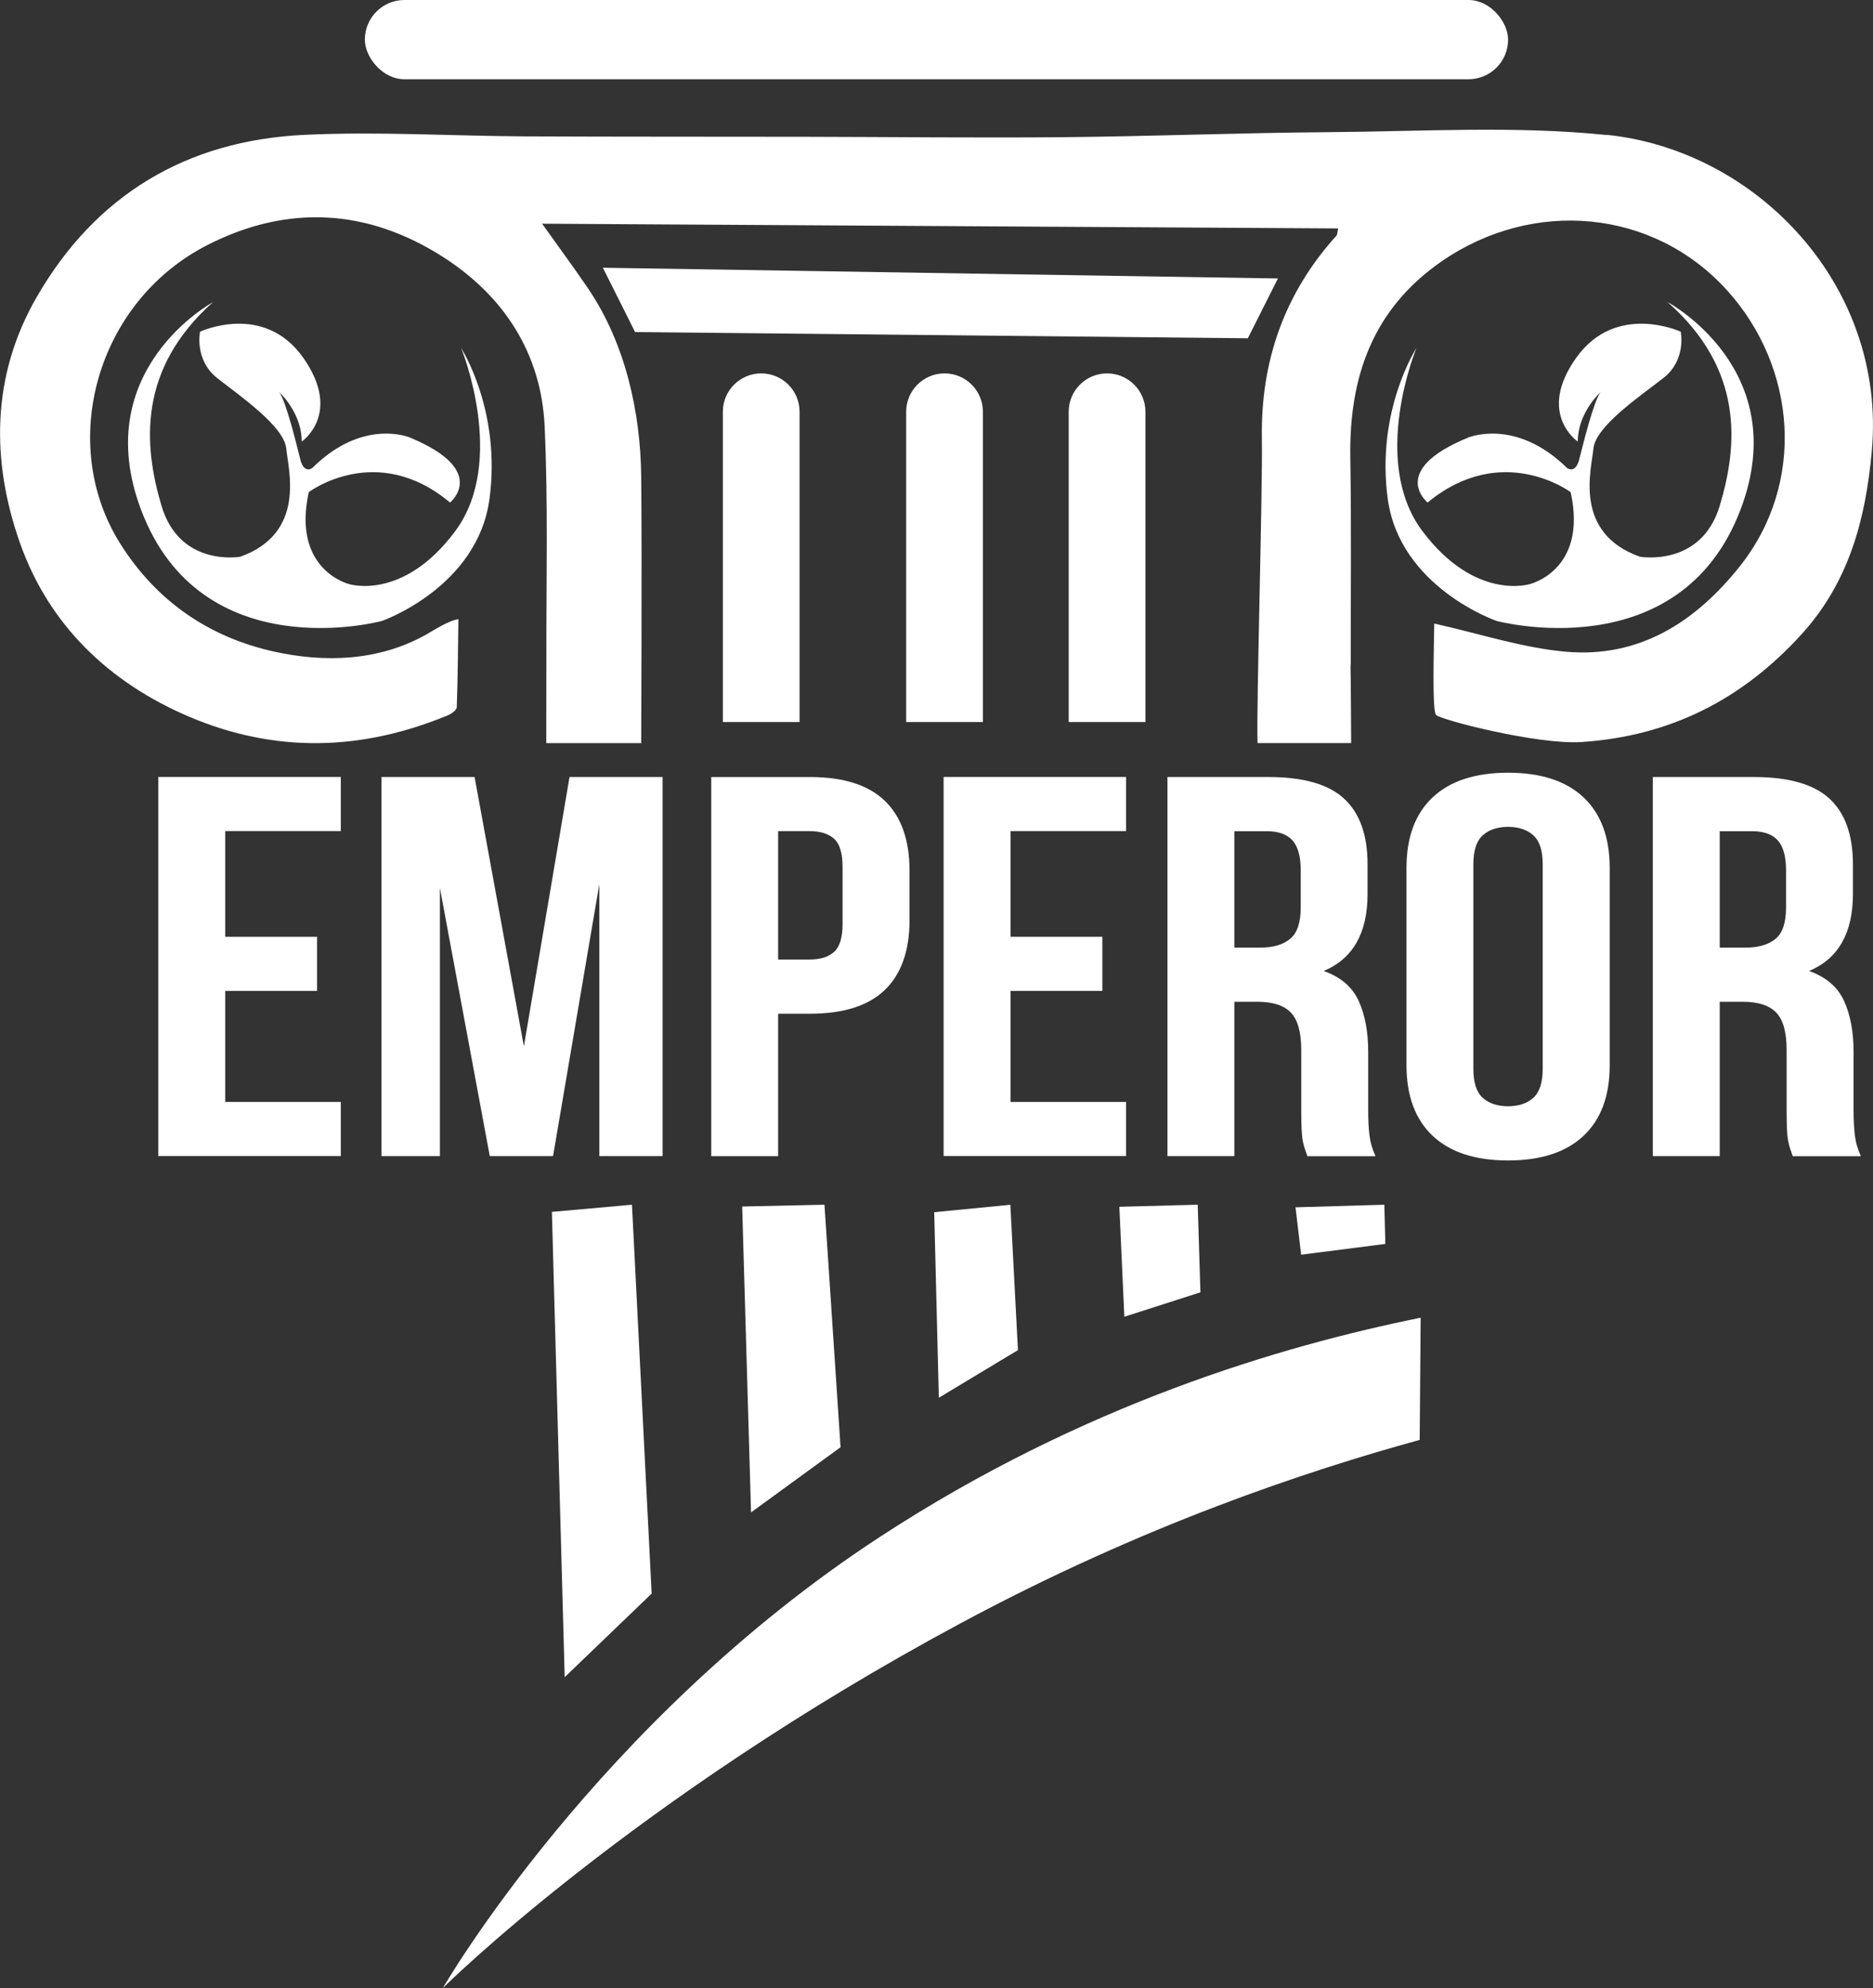
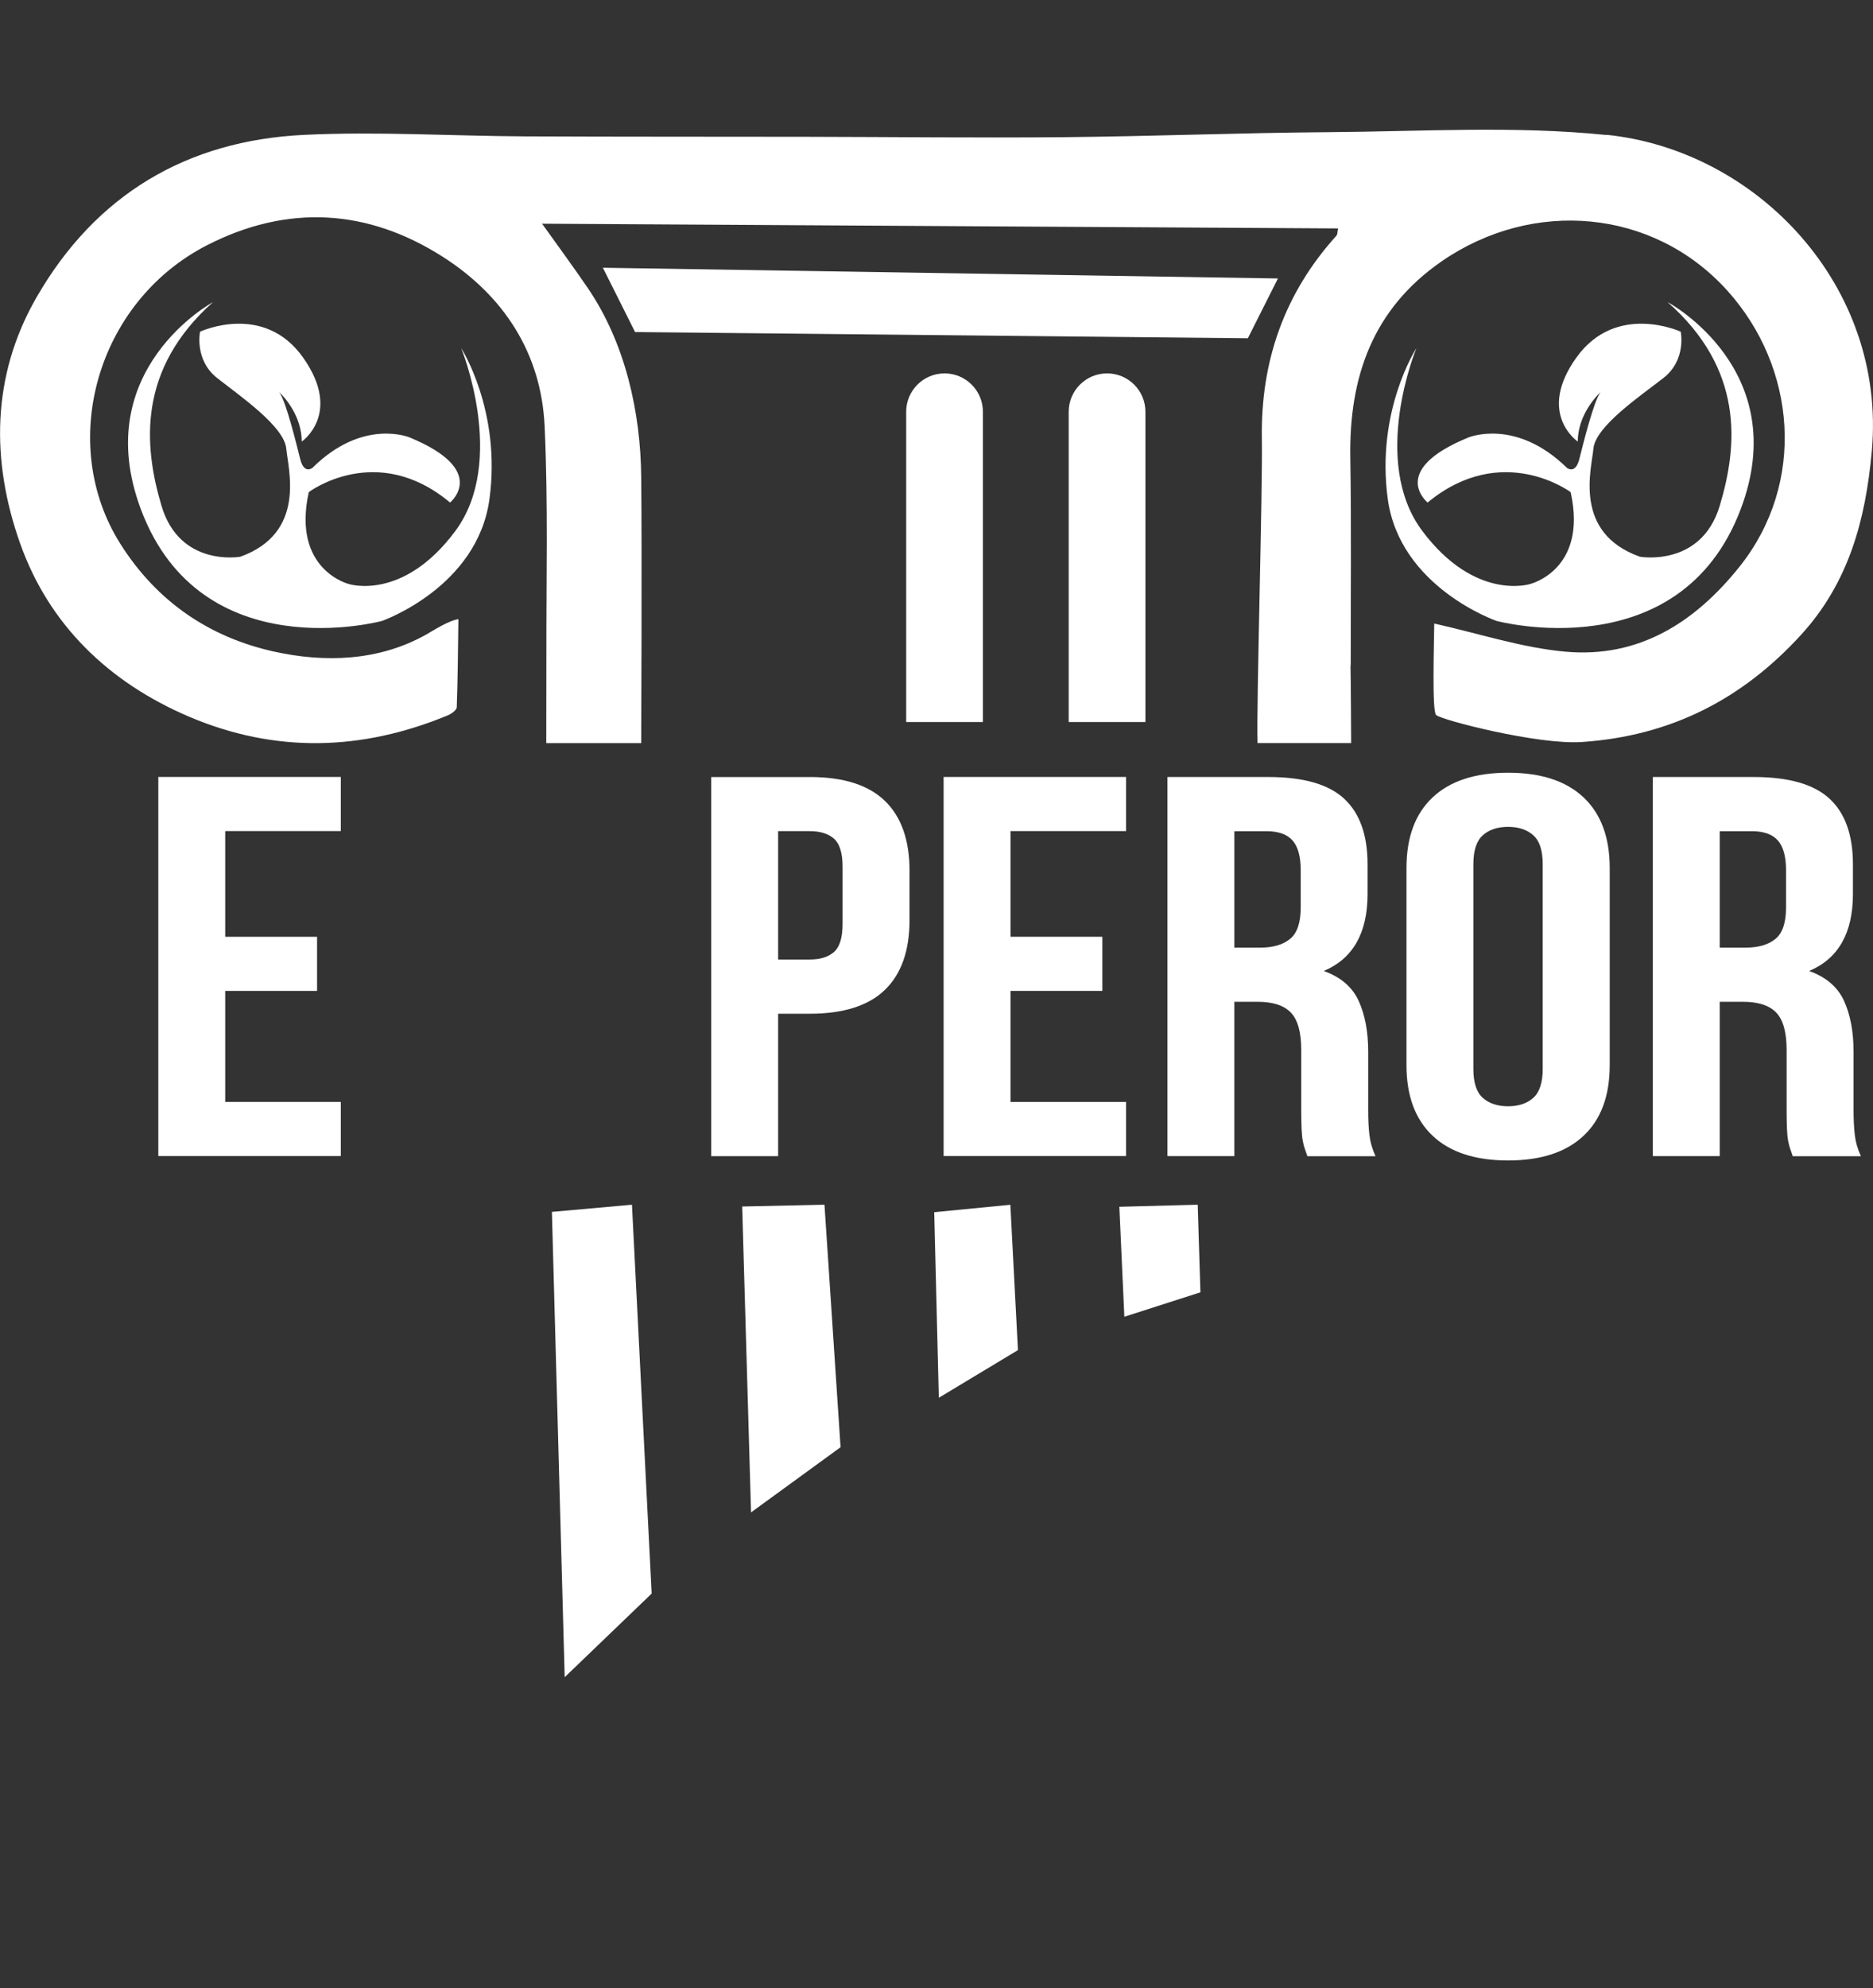
<svg xmlns="http://www.w3.org/2000/svg" id="Layer_2" viewBox="0 0 352.78 374.23">
  <rect x="0" y="0" width="352.78" height="374.23" fill="#333333" stroke="none" />
  <defs>
    <style>.cls-1{fill:#fff;}</style>
  </defs>
  <g id="Layer_1-2">
    <polygon class="cls-1" points="113.55 50.4 119.62 62.51 235.03 63.68 240.7 52.42 113.55 50.4" />
    <path class="cls-1" d="M103.95,228.13c5.03-.45,10.05-.9,15.08-1.35,1.24,24.4,2.47,48.8,3.71,73.2-5.46,5.25-10.92,10.49-16.38,15.74-.8-29.2-1.61-58.4-2.41-87.6Z" />
    <path class="cls-1" d="M139.8,227.12c5.16-.11,10.33-.22,15.49-.34,1.01,15.22,2.02,30.43,3.03,45.65-5.62,4.09-11.24,8.18-16.86,12.27-.56-19.19-1.11-38.39-1.67-57.58Z" />
    <path class="cls-1" d="M175.95,228.19c4.78-.47,9.56-.93,14.35-1.4.48,9.12.95,18.24,1.43,27.36-4.97,2.99-9.93,5.98-14.9,8.97-.29-11.64-.58-23.29-.87-34.93Z" />
-     <path class="cls-1" d="M211.77,247.87c-.31-6.9-.62-13.8-.94-20.7,4.92-.13,9.84-.26,14.76-.39.17,5.5.34,10.99.51,16.49-4.78,1.53-9.56,3.06-14.33,4.6Z" />
-     <path class="cls-1" d="M245.07,236.19c-.35-2.97-.71-5.95-1.06-8.92,5.58-.16,11.16-.33,16.73-.49.06,2.46.13,4.92.19,7.38-5.29.68-10.58,1.35-15.86,2.03Z" />
-     <path class="cls-1" d="M267.58,248.04c-.06,7.67-.12,15.34-.18,23.01-21.39,5.88-52.22,16.13-86.45,34.51-61.99,33.28-97.54,68.68-97.54,68.68,0,0,28.91-50.09,82.43-85,38.23-24.94,75.62-35.9,101.75-41.19Z" />
-     <path class="cls-1" d="M143.38,70.29h0c3.99,0,7.22,3.24,7.22,7.22v58.41h-14.45v-58.41c0-3.99,3.24-7.22,7.22-7.22Z" />
+     <path class="cls-1" d="M211.77,247.87c-.31-6.9-.62-13.8-.94-20.7,4.92-.13,9.84-.26,14.76-.39.17,5.5.34,10.99.51,16.49-4.78,1.53-9.56,3.06-14.33,4.6" />
    <path class="cls-1" d="M177.91,70.29h0c3.99,0,7.22,3.24,7.22,7.22v58.41h-14.45v-58.41c0-3.99,3.24-7.22,7.22-7.22Z" />
    <path class="cls-1" d="M208.52,70.29h0c3.99,0,7.22,3.24,7.22,7.22v58.41h-14.45v-58.41c0-3.99,3.24-7.22,7.22-7.22Z" />
-     <rect class="cls-1" x="68.72" y="0" width="215.33" height="14.92" rx="7.46" ry="7.46" />
    <path class="cls-1" d="M302.55,25.41c-17.29-1.77-34.89-.65-52.35-.53-16.54.12-33.08.78-49.62.94-16.33.15-32.66-.04-48.99-.07-17.57-.03-35.14,0-52.71-.08-13.89-.07-27.8-.95-41.65-.28-22.05,1.07-39.22,11.25-50.36,30.6-8.52,14.8-8.56,30.81-3.1,46.25,5.43,15.36,16.72,26.23,31.84,32.67,16.24,6.91,32.51,6.45,48.71-.24.69-.28,1.69-.99,1.71-1.53.2-5.47.23-10.94.31-16.58-1.77.2-4.89,2.23-6.05,2.88-8.98,5.05-19.18,5.33-28.76,3.2-12.03-2.68-21.94-9.32-28.84-20.23-11.95-18.89-4.54-45.57,16.31-56.25,15.16-7.76,30.23-6.85,44.38,2.17,11.45,7.3,18.57,18.12,19.2,31.9.67,14.47.3,28.99.33,43.49h0s-.02,16.17-.02,16.17h17.88s.16-35.77,0-50.21c-.13-12.02-2.95-24.98-10-35.37-2.79-4.1-5.74-8.09-8.67-12.2,50.12.3,99.98.59,149.94.89-.16.75-.13,1.15-.31,1.35-9.79,10.81-14.28,23.61-14.06,38.1.16,10.58-1.05,50.09-.81,57.43h17.63s-.06-12.76-.12-14.36c0-.17.04-.33.04-.5-.01-12.95.13-25.91-.08-38.86-.25-15.21,4.22-28.01,17.24-36.99,17.15-11.82,39.8-9.9,53.72,5.48,13.11,14.5,14.89,36.29,2.39,51.97-8.41,10.55-18.99,17.28-32.78,16.06-8.22-.73-16.26-3.41-24.76-5.3-.04,3.96-.44,16.41.34,17.21.9.92,19.16,5.65,27.46,5.09,16.77-1.13,30.27-8.08,41.37-20.27,8.88-9.76,12.09-21.54,13.25-34.57,2.76-31.02-21.64-56.58-50.02-59.47Z" />
    <path class="cls-1" d="M314.1,56.88c14.29,12.57,13.31,26.78,9.8,38.37-3.51,11.59-15.02,9.55-15.02,9.55-12.65-4.49-9.11-16.49-8.76-20.34.38-4.19,8.76-9.86,13.17-13.29,4.41-3.43,3.27-8.73,3.27-8.73,0,0-12.16-5.63-19.67,4.9-7.51,10.53.28,15.78.28,15.78.04-4.76,3.15-8.2,4.3-9.32-1.32,1.76-3.32,9.95-4.01,12.64-.75,2.93-2.33,1.63-2.33,1.63-9.68-9.47-18.57-5.71-18.57-5.71-15.18,6.2-7.67,12.24-7.67,12.24,14.04-11.59,26.94-1.96,26.94-1.96,3.27,14.69-7.67,17.31-7.67,17.31,0,0-10.29,3.27-20.24-9.96-9.96-13.22-1.14-34.45-1.14-34.45,0,0-7.67,11.76-5.39,28.41s20.49,22.94,20.49,22.94c0,0,34.47,9.25,45.96-20.98,10.01-26.34-13.71-39.02-13.71-39.02Z" />
    <path class="cls-1" d="M40.11,56.88c-14.11,12.57-13.14,26.78-9.68,38.37,3.47,11.59,14.84,9.55,14.84,9.55,12.5-4.49,9-16.49,8.65-20.34-.38-4.19-8.65-9.86-13.01-13.29-4.35-3.43-3.23-8.73-3.23-8.73,0,0,12.01-5.63,19.43,4.9,7.42,10.53-.27,15.78-.27,15.78-.04-4.76-3.11-8.2-4.25-9.32,1.3,1.76,3.28,9.95,3.96,12.64.74,2.93,2.3,1.63,2.3,1.63,9.56-9.47,18.34-5.71,18.34-5.71,15,6.2,7.58,12.24,7.58,12.24-13.87-11.59-26.61-1.96-26.61-1.96-3.23,14.69,7.58,17.31,7.58,17.31,0,0,10.16,3.27,20-9.96,9.84-13.22,1.13-34.45,1.13-34.45,0,0,7.58,11.76,5.32,28.41-2.26,16.65-20.24,22.94-20.24,22.94,0,0-34.05,9.25-45.4-20.98-9.89-26.34,13.55-39.02,13.55-39.02Z" />
    <path class="cls-1" d="M42.42,176.34h17.3v10.19h-17.3v20.9h21.77v10.19H29.82v-71.36h34.37v10.19h-21.77v19.88Z" />
-     <path class="cls-1" d="M98.68,196.94l8.59-50.67h17.53v71.36h-11.92v-51.18l-8.71,51.18h-11.92l-9.39-50.46v50.46h-11v-71.36h17.53l9.28,50.67Z" />
    <path class="cls-1" d="M152.52,146.27c6.34,0,11.06,1.5,14.15,4.49,3.09,2.99,4.64,7.38,4.64,13.15v9.28c0,5.78-1.55,10.16-4.64,13.15-3.09,2.99-7.81,4.49-14.15,4.49h-5.96v26.81h-12.6v-71.36h18.56ZM146.56,156.46v24.16h5.96c1.99,0,3.51-.47,4.58-1.43,1.07-.95,1.6-2.72,1.6-5.3v-10.7c0-2.58-.54-4.35-1.6-5.3-1.07-.95-2.6-1.43-4.58-1.43h-5.96Z" />
    <path class="cls-1" d="M190.33,176.34h17.3v10.19h-17.3v20.9h21.77v10.19h-34.37v-71.36h34.37v10.19h-21.77v19.88Z" />
    <path class="cls-1" d="M246.24,217.63c-.15-.47-.31-.92-.46-1.33s-.29-.92-.4-1.53-.19-1.39-.23-2.34c-.04-.95-.06-2.14-.06-3.57v-11.21c0-3.33-.65-5.67-1.95-7.03-1.3-1.36-3.4-2.04-6.3-2.04h-4.35v29.05h-12.6v-71.36h19.02c6.57,0,11.32,1.36,14.26,4.08,2.94,2.72,4.41,6.83,4.41,12.34v5.61c0,7.34-2.75,12.17-8.25,14.48,3.21,1.16,5.4,3.04,6.59,5.66,1.18,2.62,1.78,5.79,1.78,9.53v11.01c0,1.77.07,3.31.23,4.64.15,1.33.53,2.67,1.15,4.03h-12.83ZM232.49,156.46v21.92h4.93c2.37,0,4.22-.54,5.56-1.63,1.34-1.09,2.01-3.06,2.01-5.91v-7.03c0-2.58-.52-4.45-1.55-5.61-1.03-1.15-2.65-1.73-4.87-1.73h-6.07Z" />
    <path class="cls-1" d="M264.91,163.4c0-5.78,1.64-10.21,4.93-13.3,3.28-3.09,8.02-4.64,14.21-4.64s10.92,1.55,14.21,4.64c3.28,3.09,4.93,7.53,4.93,13.3v37.11c0,5.78-1.64,10.21-4.93,13.3-3.29,3.09-8.02,4.64-14.21,4.64s-10.92-1.54-14.21-4.64c-3.28-3.09-4.93-7.53-4.93-13.3v-37.11ZM277.51,201.22c0,2.58.59,4.4,1.78,5.45,1.18,1.05,2.77,1.58,4.75,1.58s3.57-.53,4.75-1.58c1.18-1.05,1.78-2.87,1.78-5.45v-38.54c0-2.58-.59-4.4-1.78-5.45-1.18-1.05-2.77-1.58-4.75-1.58s-3.57.53-4.75,1.58c-1.18,1.05-1.78,2.87-1.78,5.45v38.54Z" />
    <path class="cls-1" d="M337.66,217.63c-.15-.47-.31-.92-.46-1.33-.15-.41-.29-.92-.4-1.53-.12-.61-.19-1.39-.23-2.34-.04-.95-.06-2.14-.06-3.57v-11.21c0-3.33-.65-5.67-1.95-7.03-1.3-1.36-3.4-2.04-6.3-2.04h-4.35v29.05h-12.6v-71.36h19.02c6.57,0,11.32,1.36,14.26,4.08,2.94,2.72,4.41,6.83,4.41,12.34v5.61c0,7.34-2.75,12.17-8.25,14.48,3.21,1.16,5.4,3.04,6.59,5.66,1.18,2.62,1.78,5.79,1.78,9.53v11.01c0,1.77.08,3.31.23,4.64.15,1.33.53,2.67,1.15,4.03h-12.83ZM323.91,156.46v21.92h4.93c2.37,0,4.22-.54,5.56-1.63,1.34-1.09,2-3.06,2-5.91v-7.03c0-2.58-.52-4.45-1.55-5.61-1.03-1.15-2.65-1.73-4.87-1.73h-6.07Z" />
  </g>
</svg>